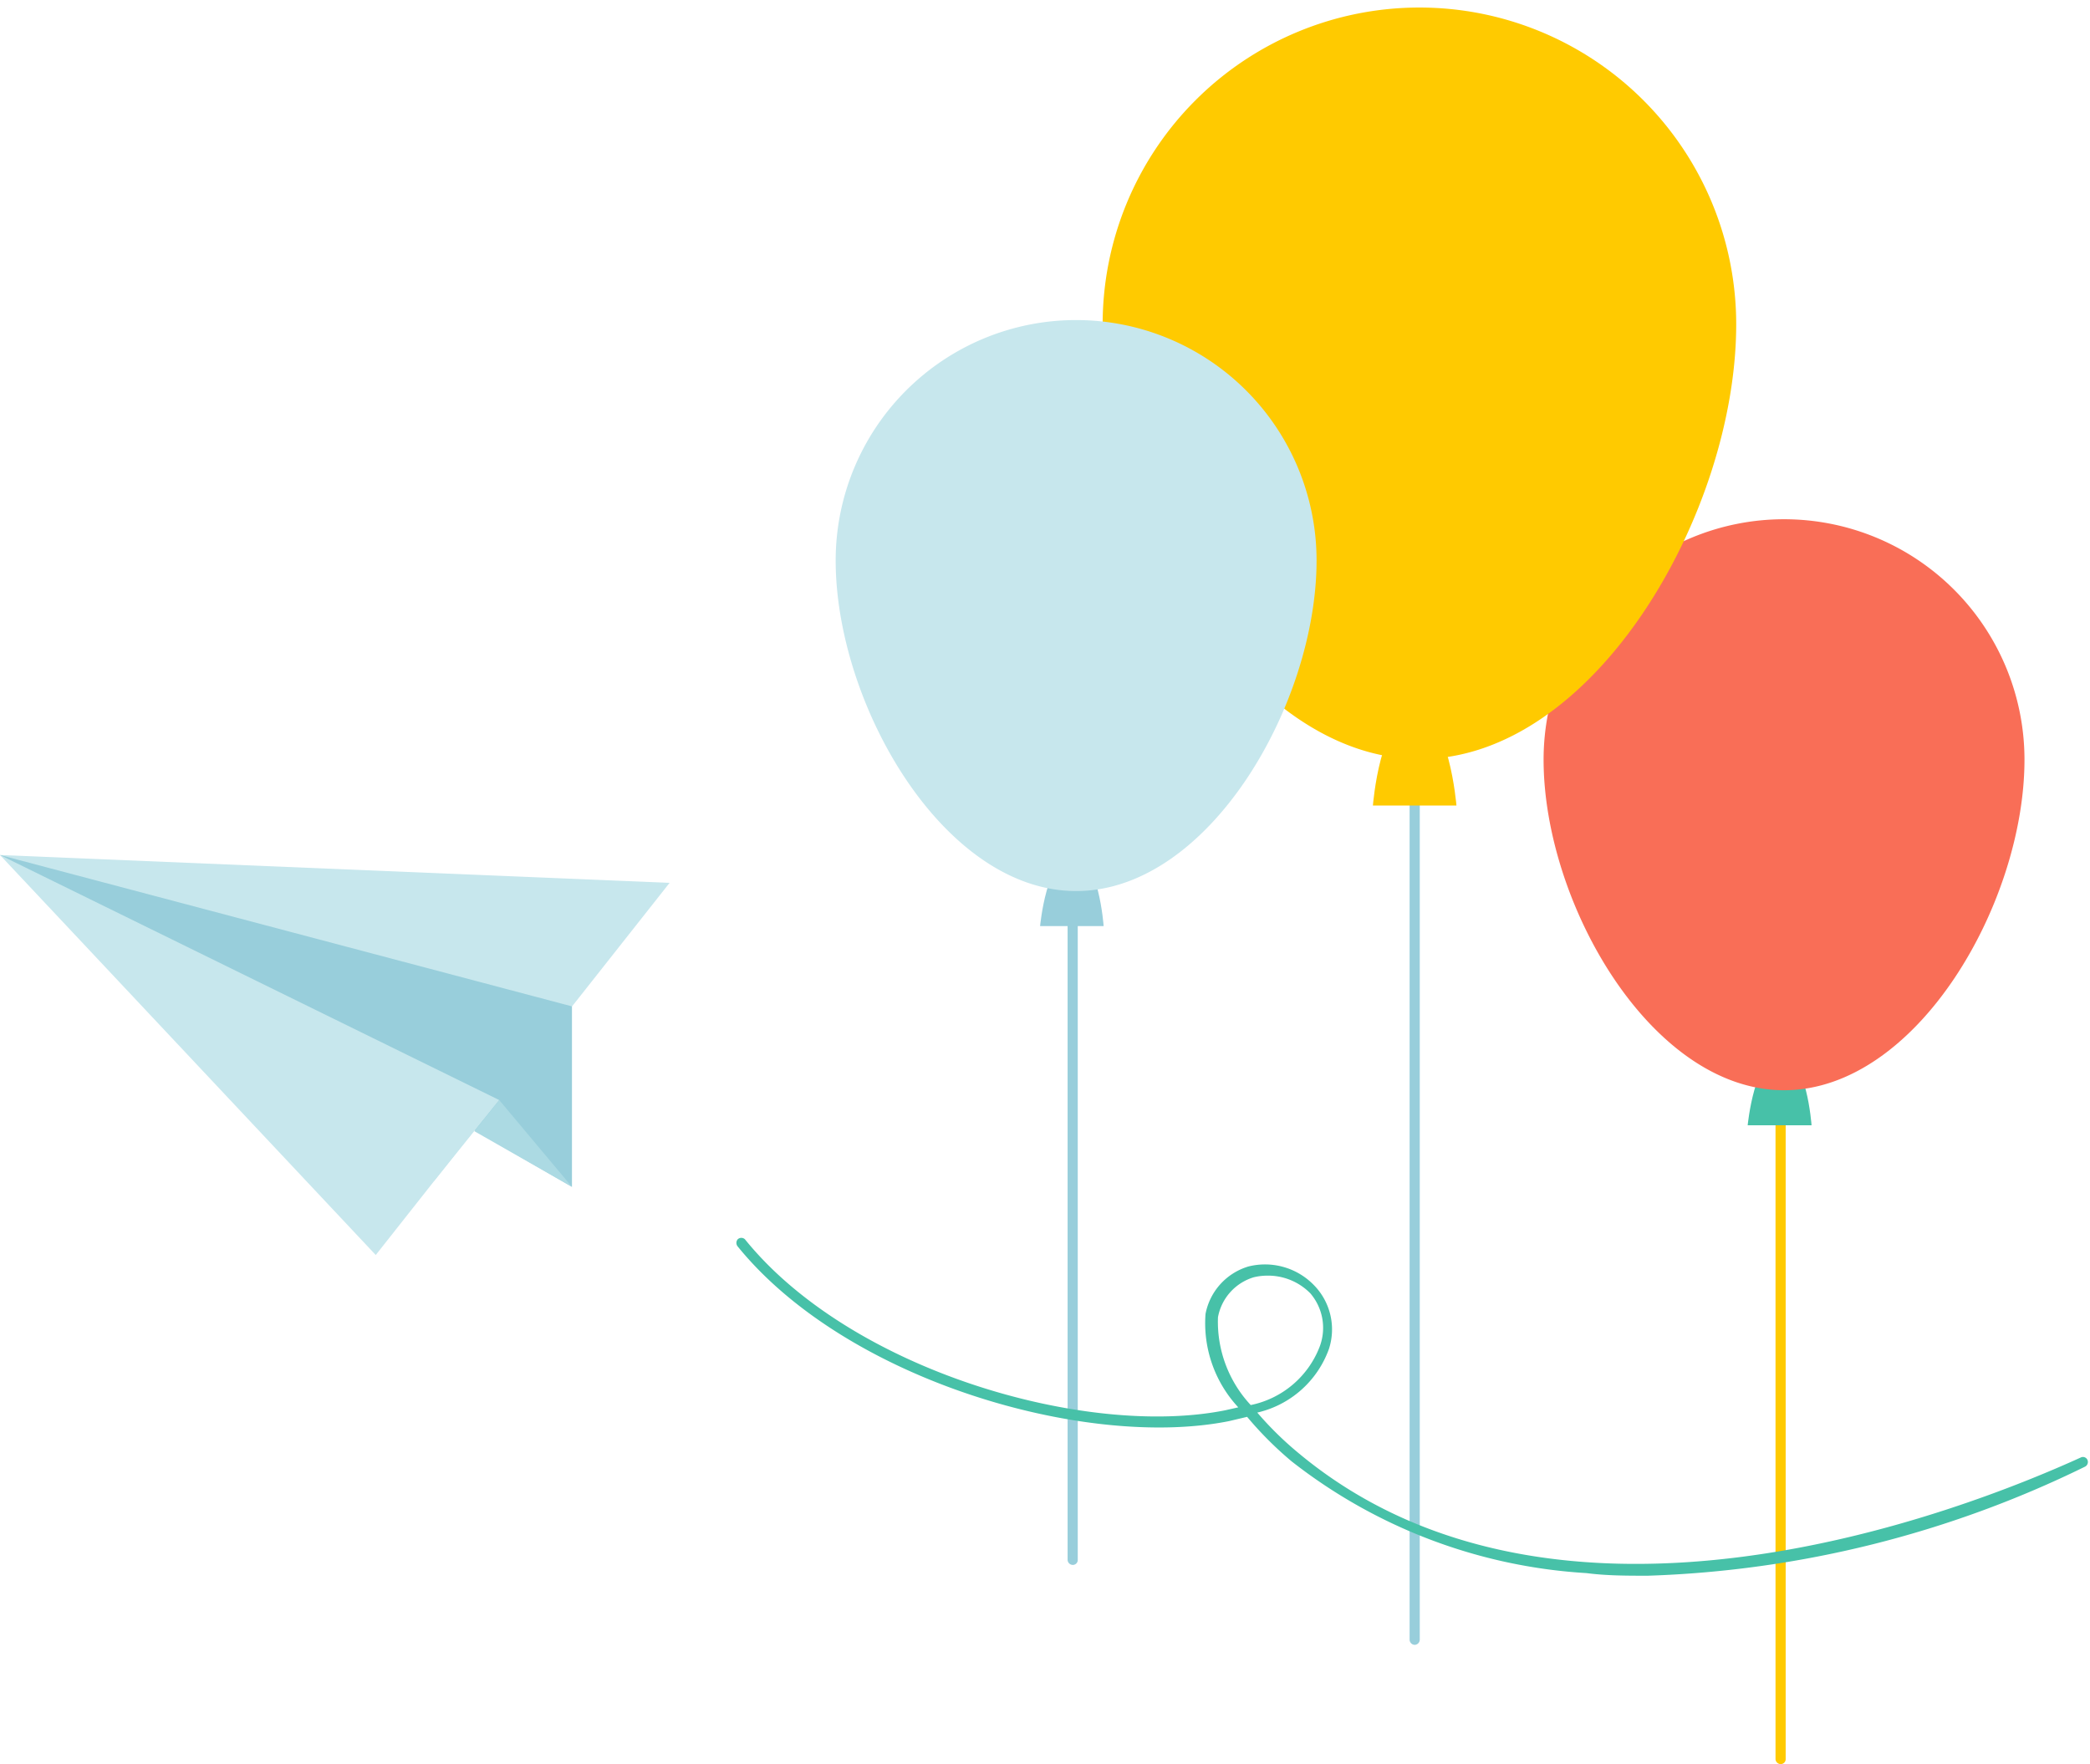
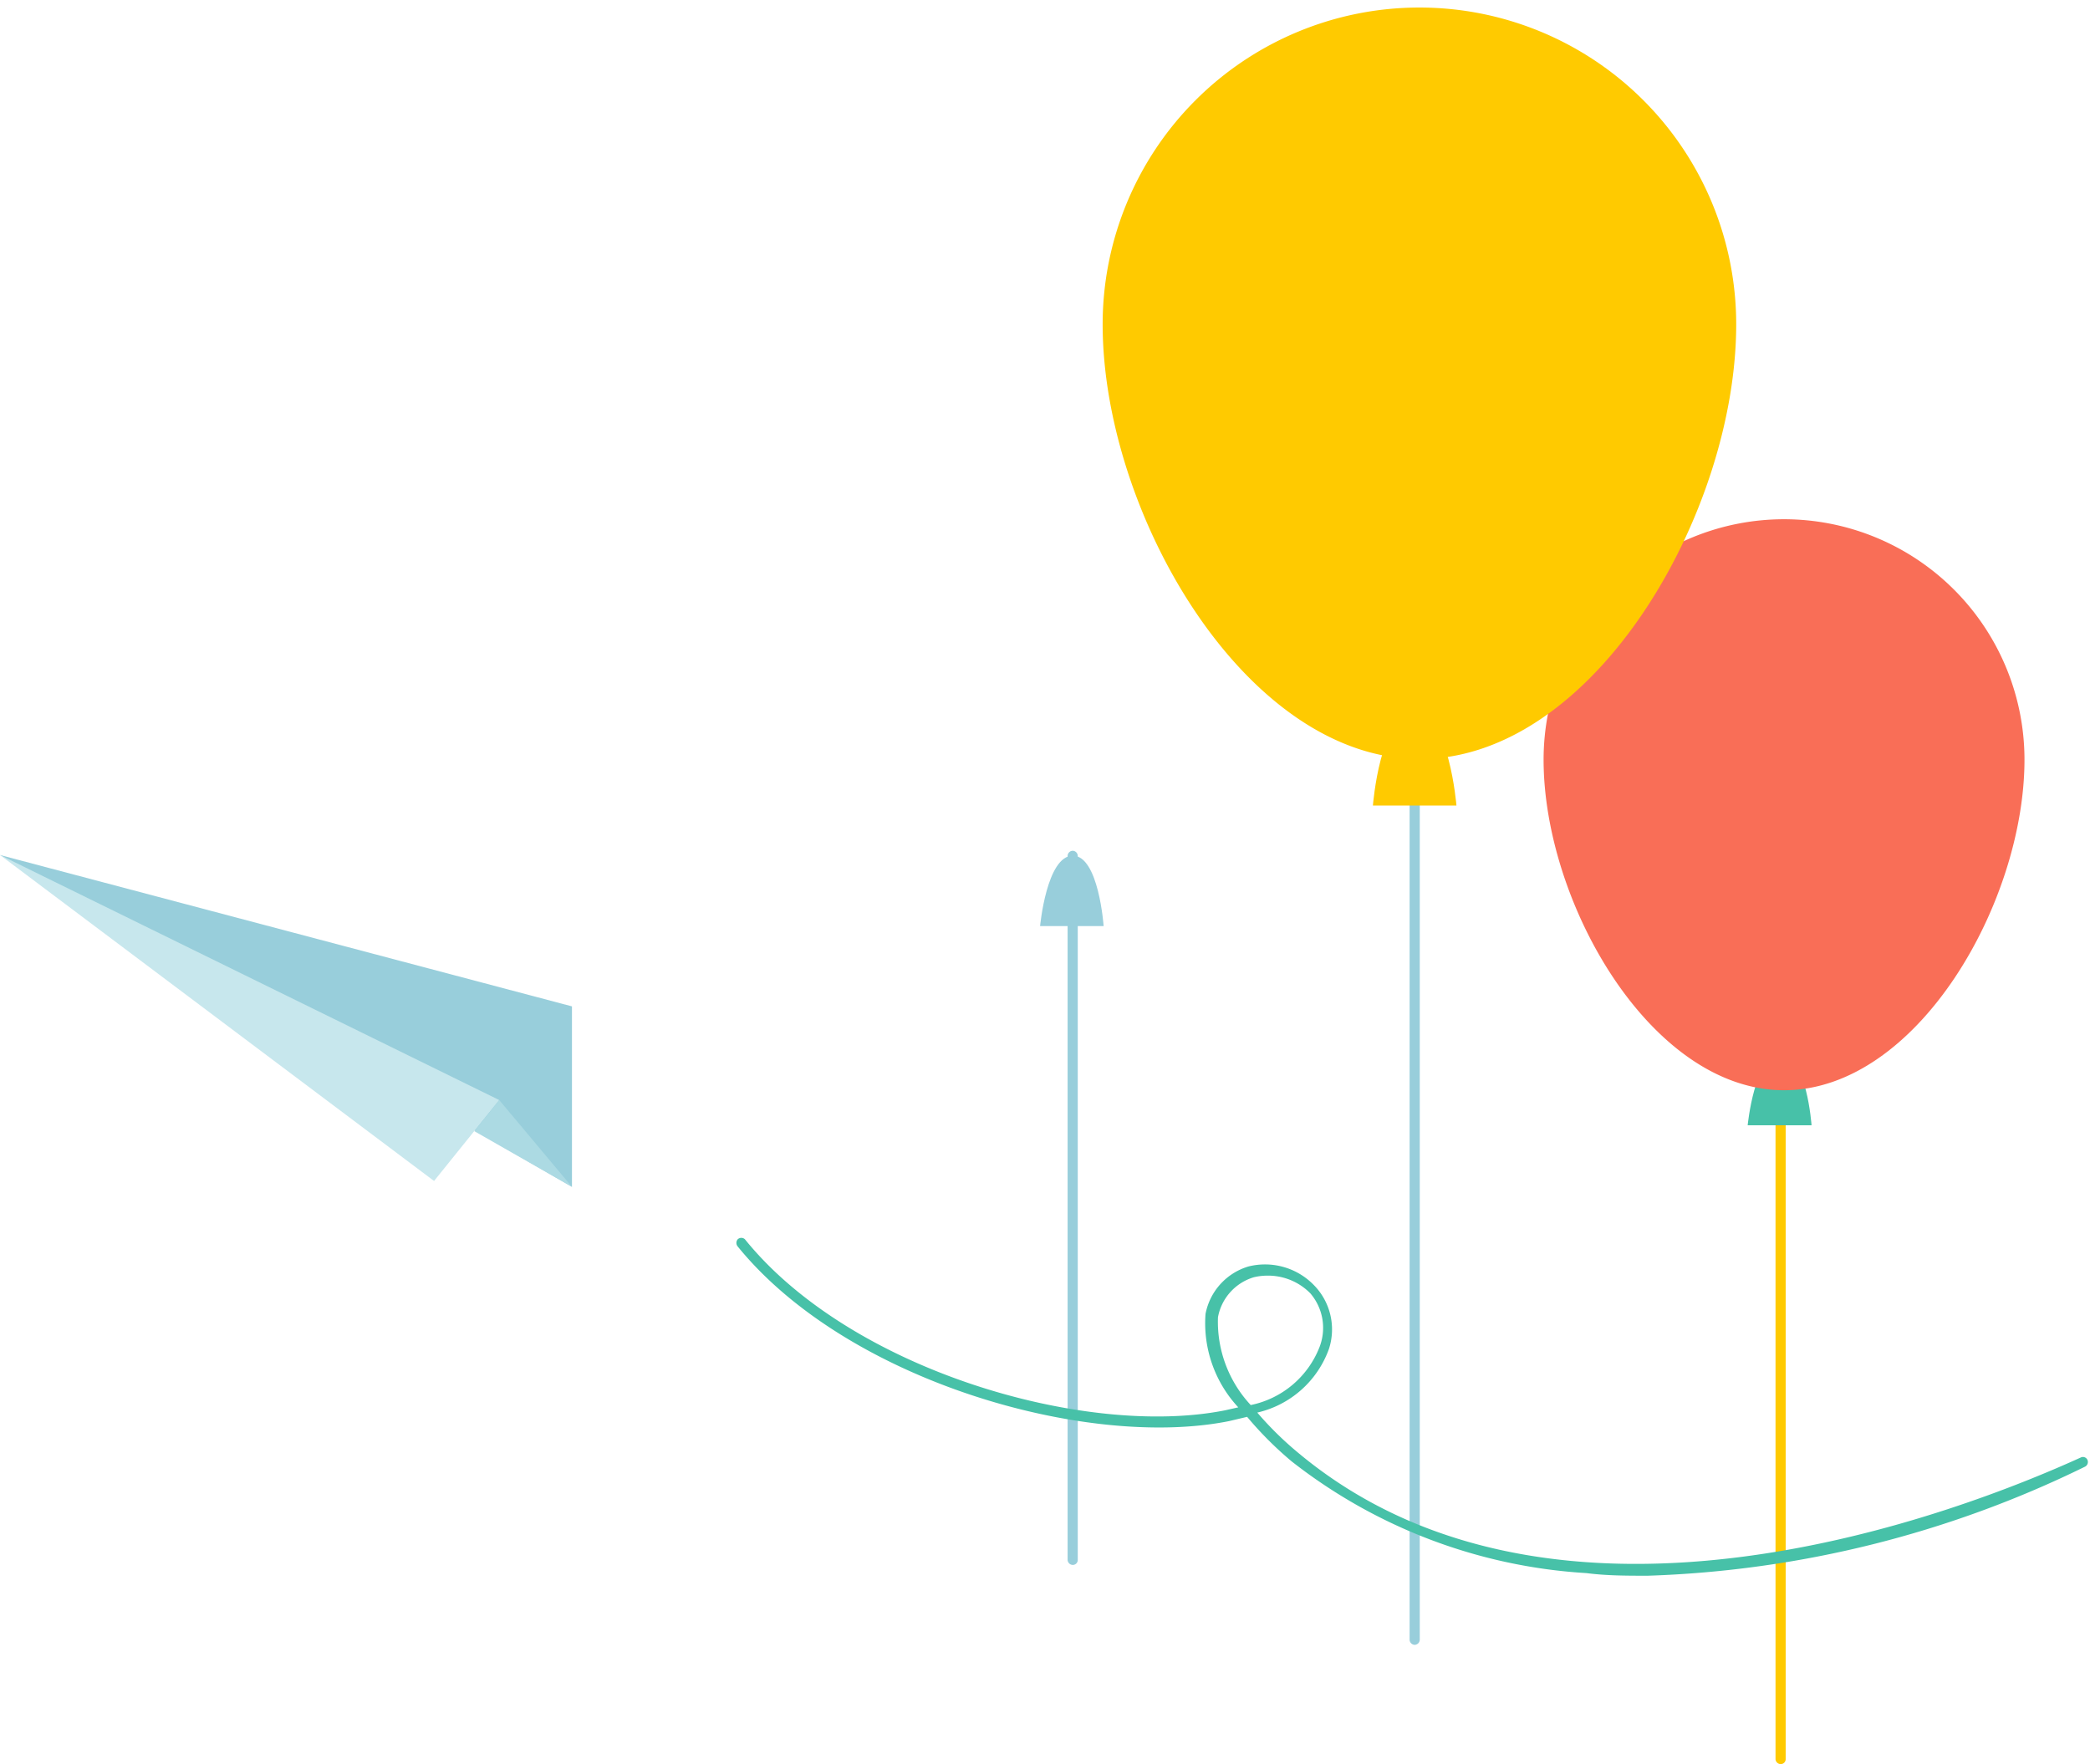
<svg xmlns="http://www.w3.org/2000/svg" viewBox="0 0 63.8 53.85" width="100%" style="vertical-align: middle; max-width: 100%; width: 100%;">
  <g>
    <g>
      <path d="M54.36,53.85a.16.16,0,0,1-.16-.15V32.2a.16.16,0,0,1,.16-.15.15.15,0,0,1,.15.15V53.7A.15.15,0,0,1,54.36,53.85Z" fill="#ffca00">
     </path>
      <path d="M54.35,32.2c-.79,0-1,2.15-1,2.15h1.95S55.15,32.2,54.35,32.2Z" fill="#47c1a8">
     </path>
      <path d="M61.8,23.19c0,4.37-3.28,10.09-7.34,10.09s-7.34-5.72-7.34-10.09a7.34,7.34,0,1,1,14.68,0Z" fill="#f96e57">
     </path>
      <path d="M43.19,50.21a.16.16,0,0,1-.16-.16V21.76a.16.16,0,0,1,.16-.15.15.15,0,0,1,.15.15V50.05A.16.16,0,0,1,43.19,50.21Z" fill="rgb(152, 206, 219)">
     </path>
      <path d="M43.19,21.76c-1.06,0-1.28,2.83-1.28,2.83h2.55S44.23,21.76,43.19,21.76Z" fill="#ffca00">
     </path>
      <path d="M53,9.9c0,5.75-4.33,13.27-9.66,13.27S33.66,15.65,33.66,9.9A9.67,9.67,0,1,1,53,9.9Z" fill="#ffca00">
     </path>
      <path d="M32.75,47.77a.16.16,0,0,1-.16-.15V26.13a.16.16,0,0,1,.16-.16.16.16,0,0,1,.15.16V47.62A.15.15,0,0,1,32.75,47.77Z" fill="rgb(152, 206, 219)">
     </path>
      <path d="M32.75,26.12c-.8,0-1,2.15-1,2.15h1.94S33.54,26.12,32.75,26.12Z" fill="rgb(152, 206, 219)">
     </path>
-       <path d="M40.19,17.11c0,4.37-3.28,10.09-7.34,10.09s-7.34-5.72-7.34-10.09a7.34,7.34,0,1,1,14.68,0Z" fill="rgb(199, 231, 237)">
-      </path>
-       <polygon points="0 26.1 20.44 26.95 11.47 38.31 0 26.1" fill="rgb(199, 231, 237)">
-      </polygon>
      <polygon points="17.46 36.23 17.46 30.72 0 26.1 17.46 36.23" fill="rgb(152, 206, 219)">
     </polygon>
      <polygon points="13.25 36.05 15.24 33.58 0 26.1 13.25 36.05" fill="rgb(199, 231, 237)">
     </polygon>
      <polygon points="17.46 36.23 15.24 33.58 14.48 34.53 17.46 36.23" fill="rgb(172, 218, 227)">
     </polygon>
      <path d="M50.3,48.1c-.63,0-1.26,0-1.87-.08a16.15,16.15,0,0,1-9-3.41,10.89,10.89,0,0,1-1.36-1.36l-.55.13c-4.34.87-11.66-1.22-15-5.33a.17.17,0,0,1,0-.22.16.16,0,0,1,.22,0c3.23,4,10.4,6.07,14.66,5.22l.4-.09a3.77,3.77,0,0,1-1-2.85,1.88,1.88,0,0,1,1.31-1.45,2.08,2.08,0,0,1,2,.57,1.93,1.93,0,0,1,.46,1.94,3.05,3.05,0,0,1-2.19,1.95,10.27,10.27,0,0,0,1.24,1.22c7.94,6.64,20.3,1.79,23.9.15a.15.15,0,0,1,.2.07.16.16,0,0,1-.07.21A32.72,32.72,0,0,1,50.3,48.1ZM38.67,38.94a1.75,1.75,0,0,0-.4.05,1.57,1.57,0,0,0-1.09,1.22,3.73,3.73,0,0,0,1,2.68,2.87,2.87,0,0,0,2.1-1.77A1.62,1.62,0,0,0,40,39.48,1.81,1.81,0,0,0,38.67,38.94Z" fill="#47c1a8">
     </path>
    </g>
  </g>
</svg>